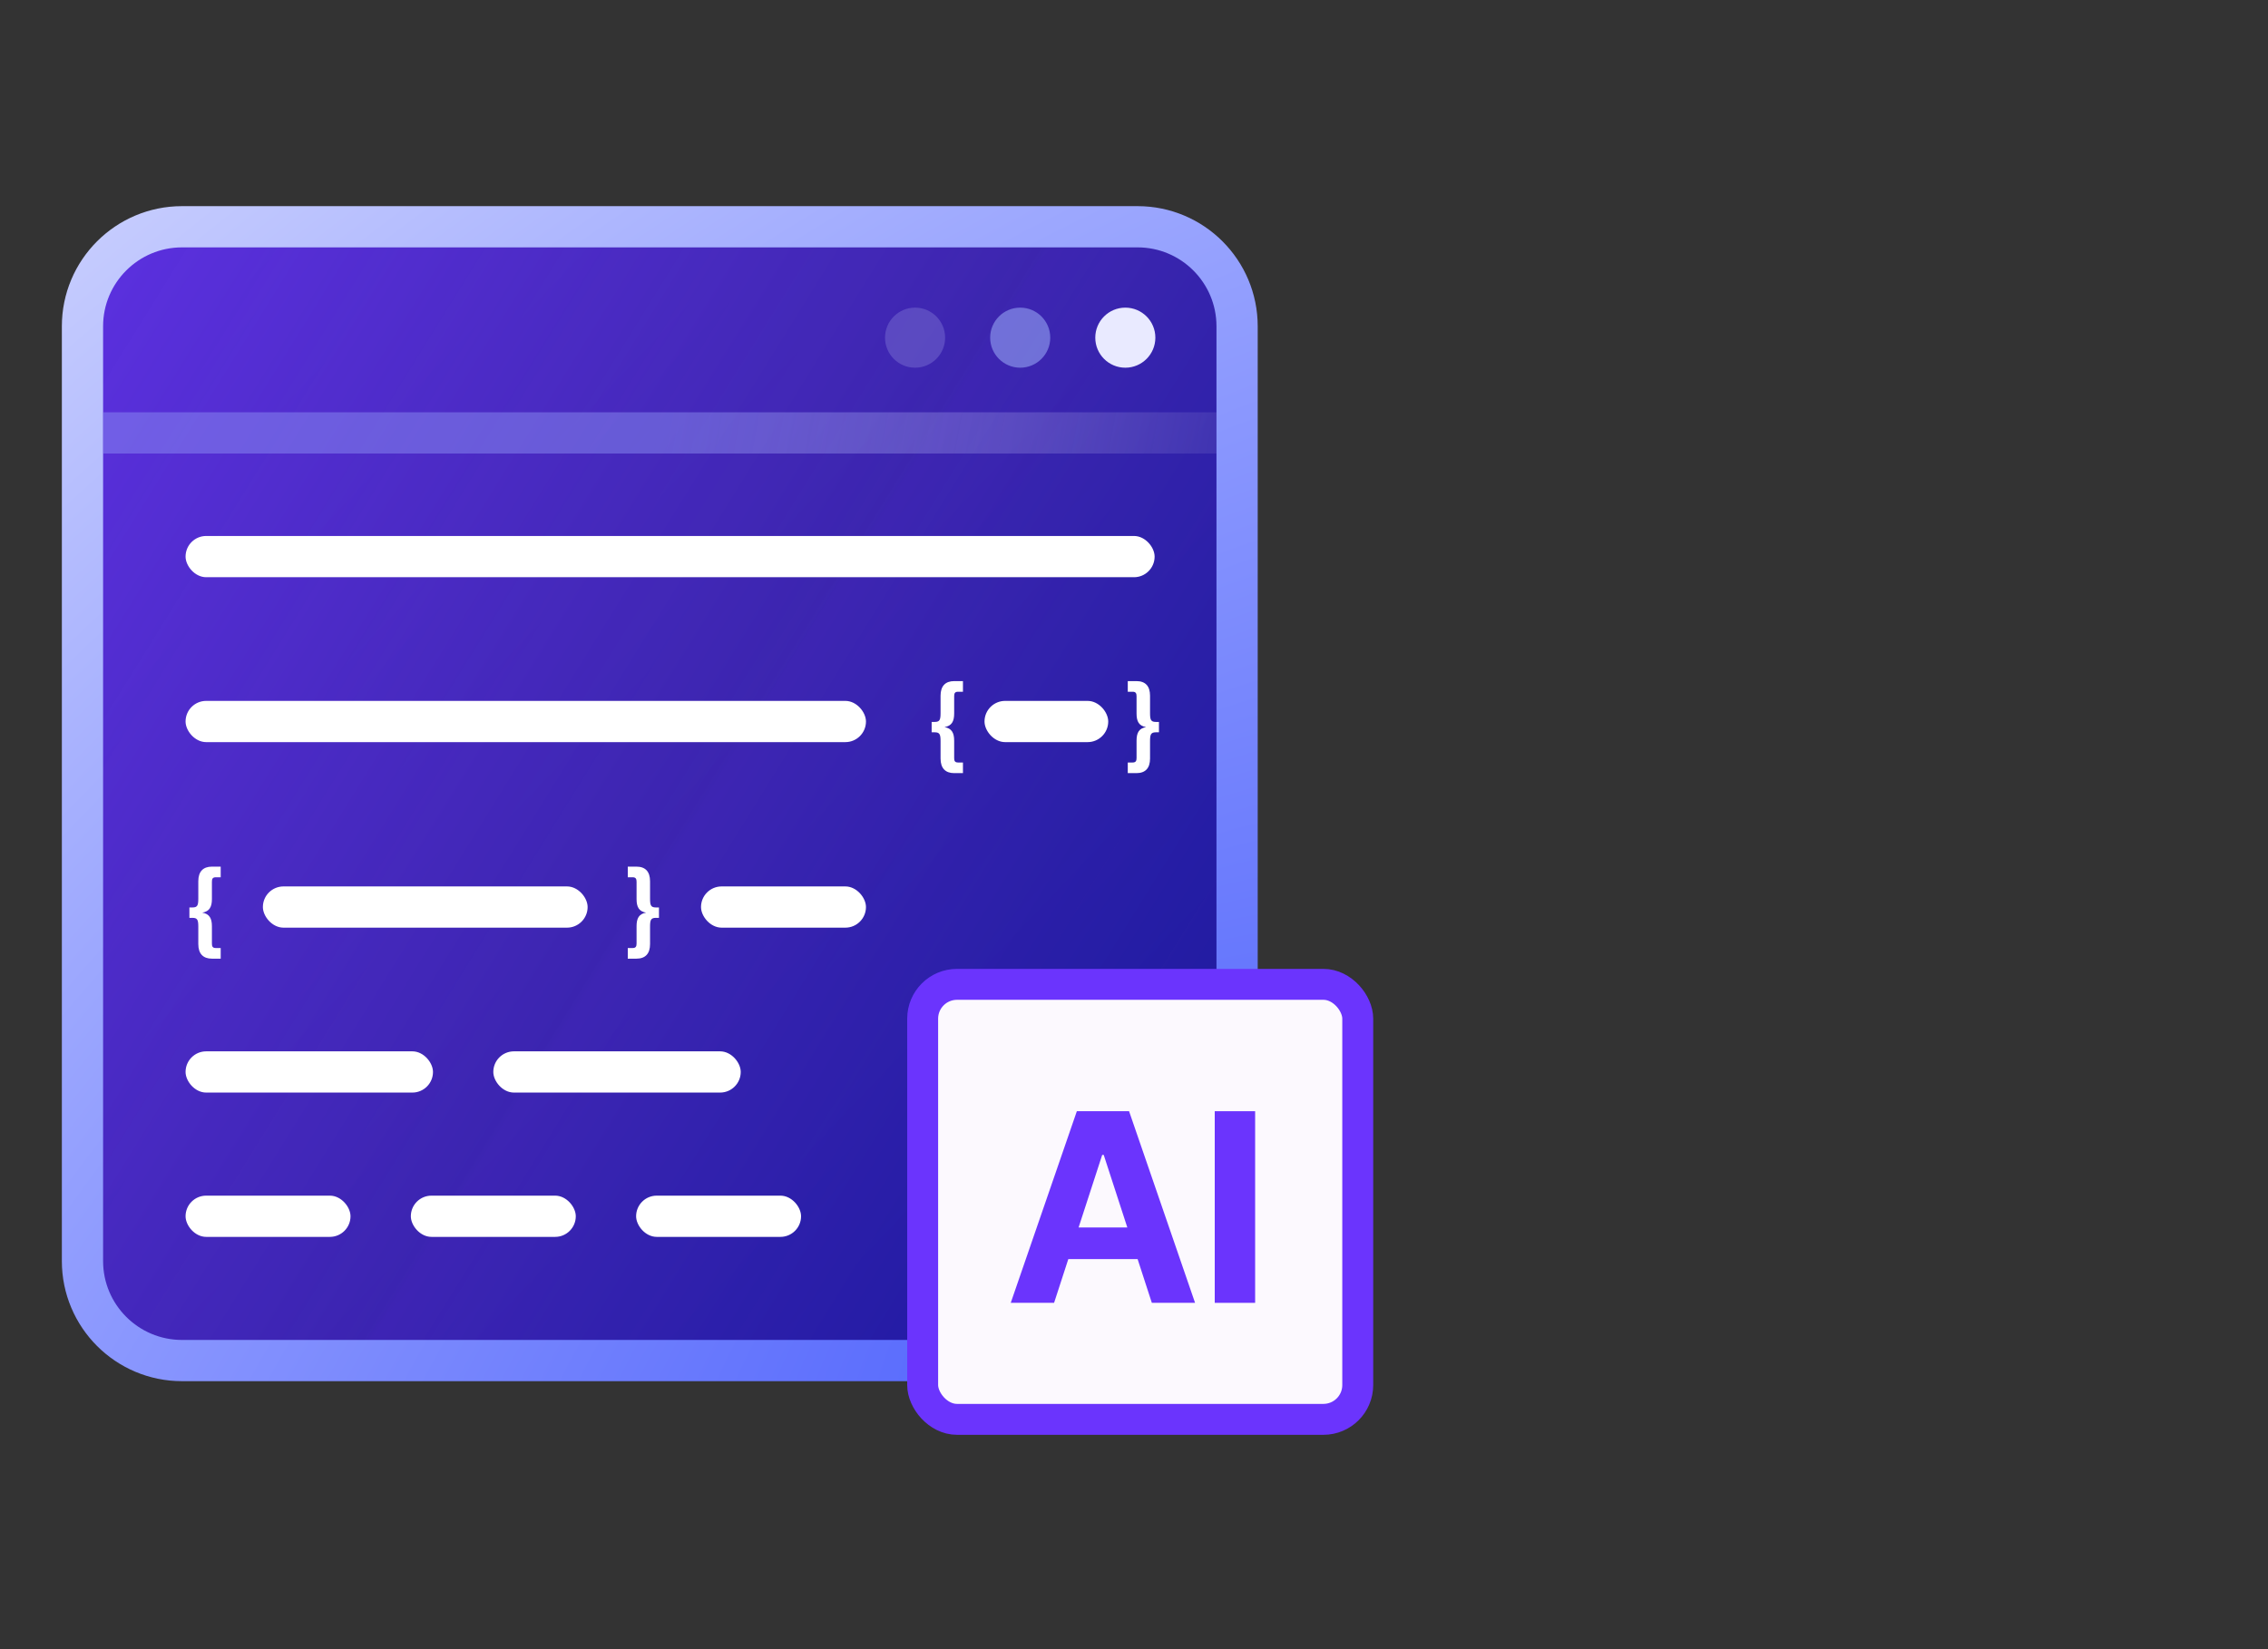
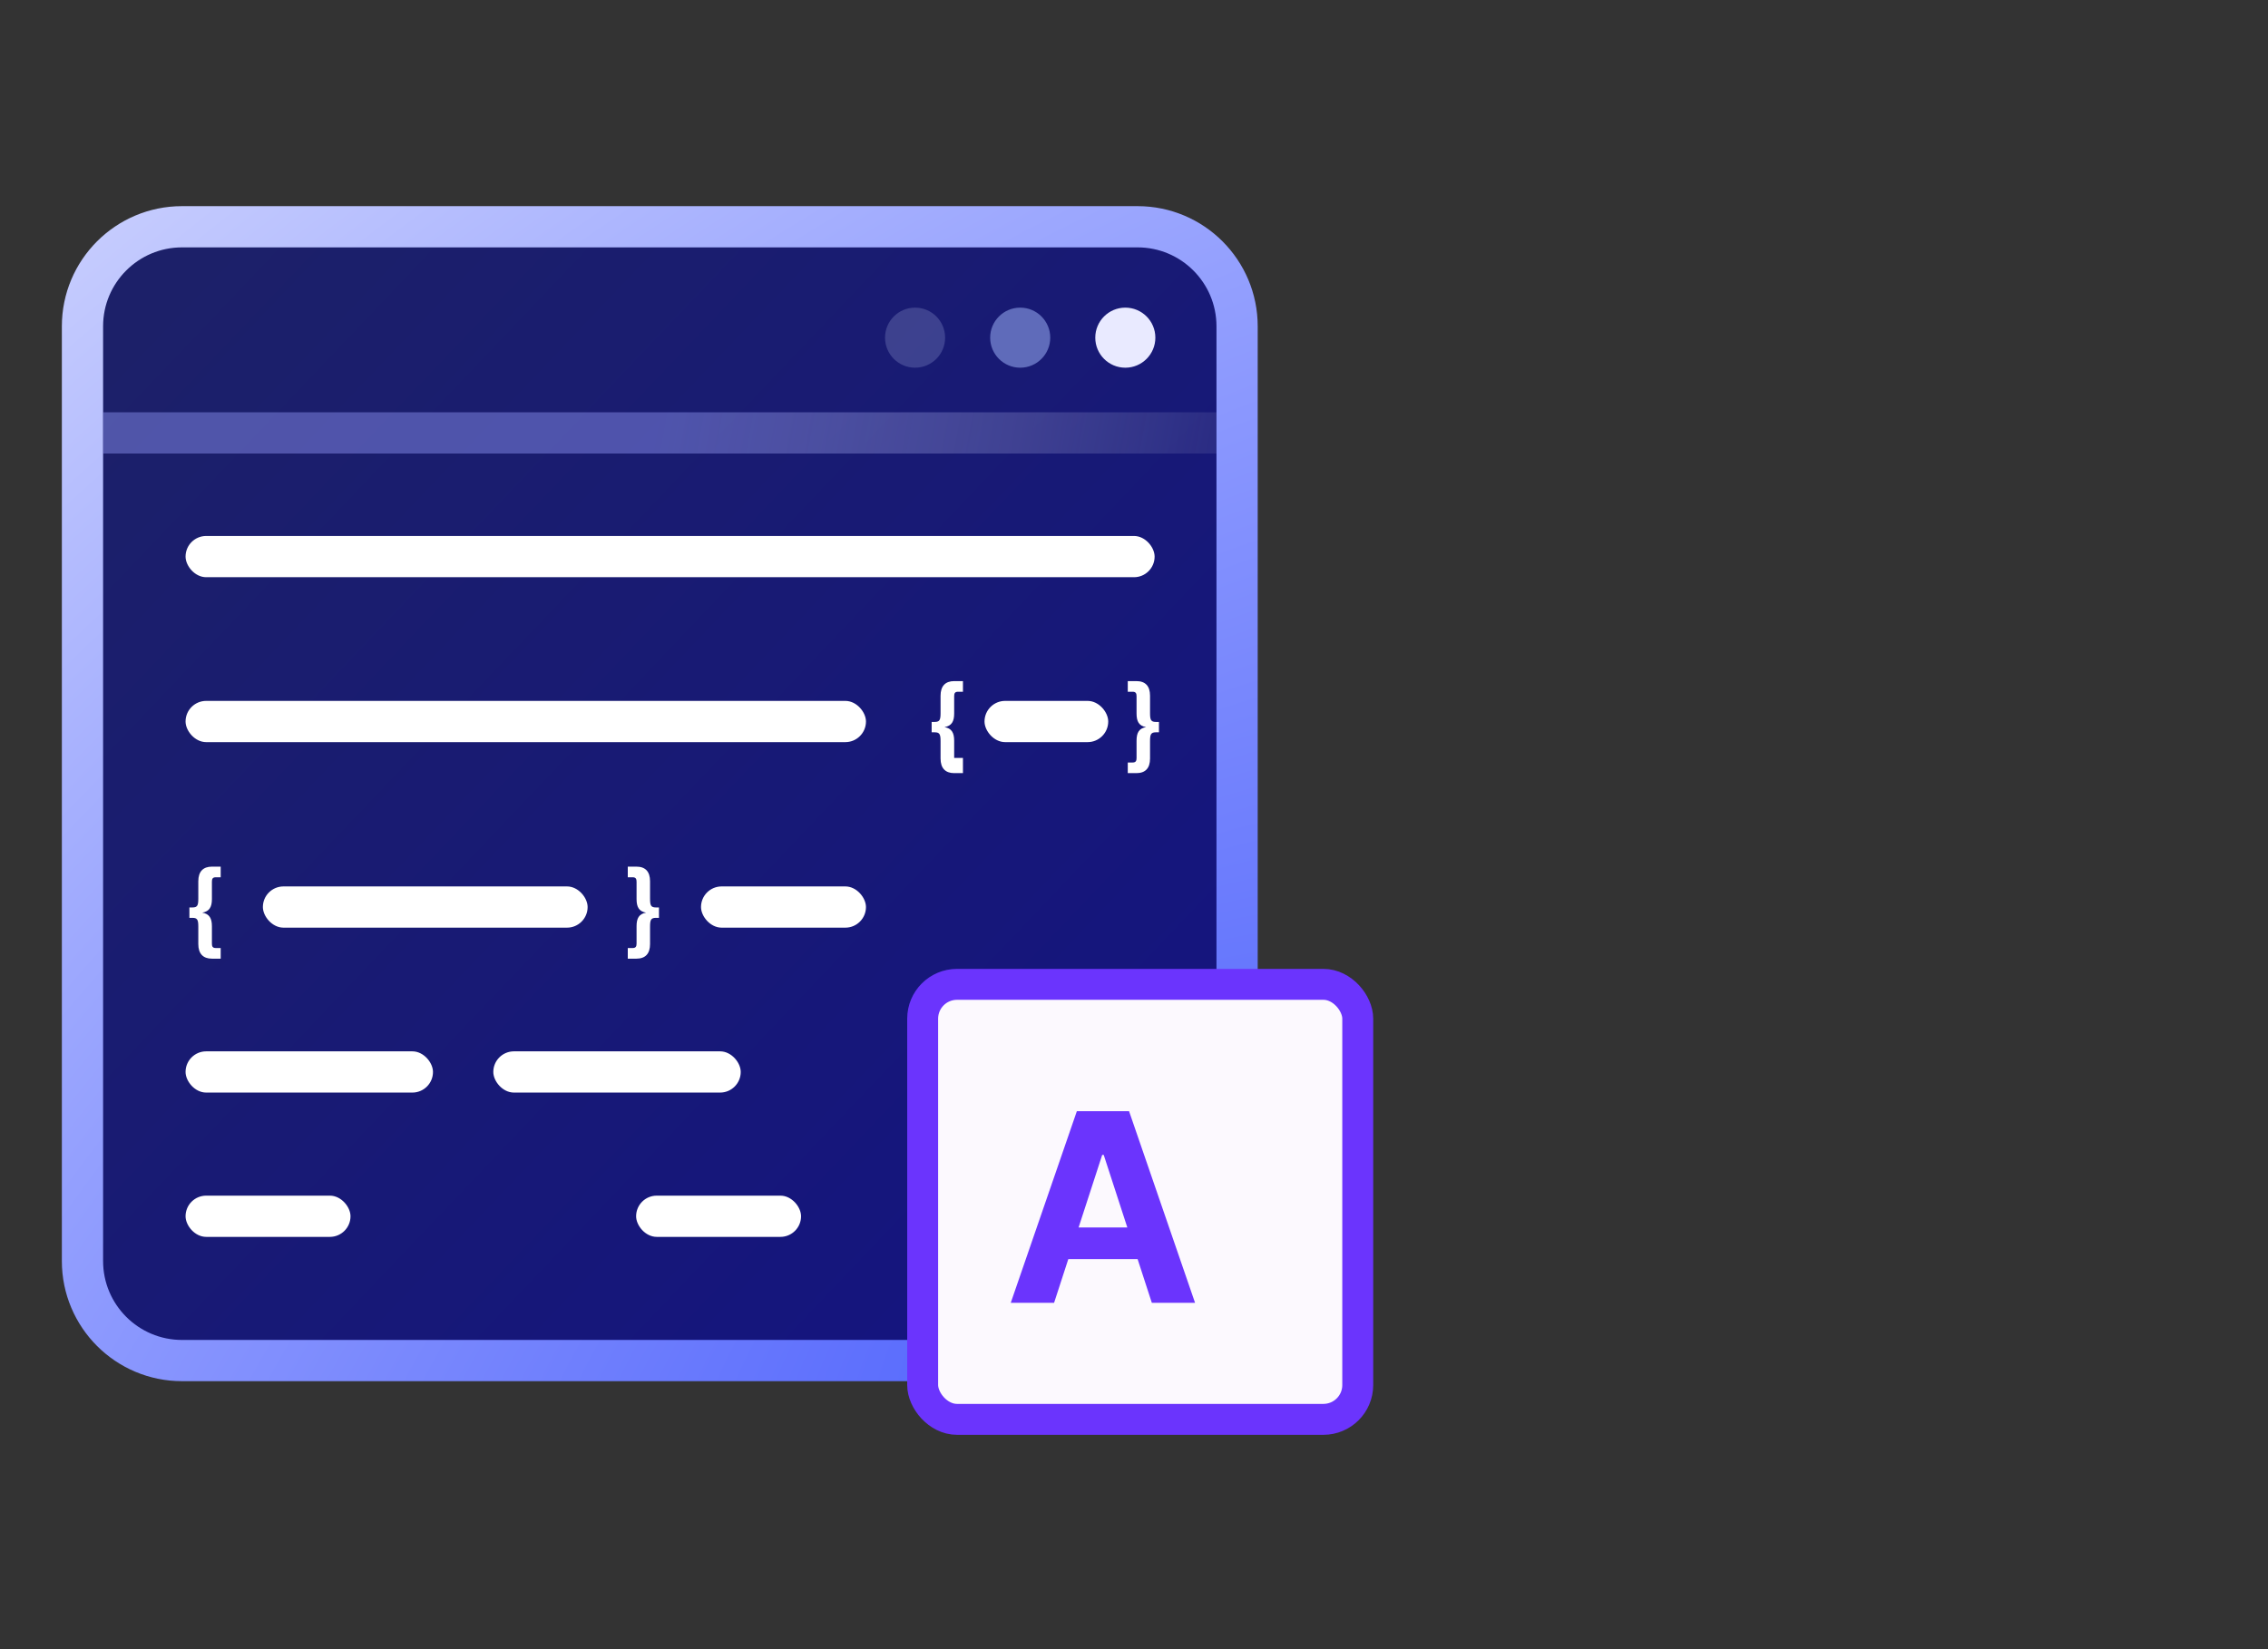
<svg xmlns="http://www.w3.org/2000/svg" width="110" height="80" viewBox="0 0 110 80" fill="none">
  <rect x="0" y="0" width="110" height="80" fill="#333333" stroke="none" />
  <path d="M4 15.828C4 13.162 6.162 11 8.828 11H55.172C57.838 11 60 13.162 60 15.828V61.172C60 63.838 57.838 66 55.172 66H8.828C6.162 66 4 63.838 4 61.172V15.828Z" fill="url(#paint0_linear_130_4940)" />
-   <path d="M4 15.828C4 13.162 6.162 11 8.828 11H55.172C57.838 11 60 13.162 60 15.828V61.172C60 63.838 57.838 66 55.172 66H8.828C6.162 66 4 63.838 4 61.172V15.828Z" fill="url(#paint1_linear_130_4940)" />
  <path d="M4 15.828C4 13.162 6.162 11 8.828 11H55.172C57.838 11 60 13.162 60 15.828V61.172C60 63.838 57.838 66 55.172 66H8.828C6.162 66 4 63.838 4 61.172V15.828Z" stroke="url(#paint2_radial_130_4940)" stroke-width="2" />
  <rect x="9" y="26" width="47" height="2" rx="1" fill="white" />
  <rect x="9" y="34" width="33" height="2" rx="1" fill="white" />
-   <path d="M45.186 35.524V35.02H45.336C45.582 35.02 45.618 34.912 45.618 34.582V33.748C45.618 33.28 45.852 33.04 46.278 33.04H46.704V33.556H46.464C46.302 33.556 46.278 33.646 46.278 33.778V34.612C46.278 34.996 46.158 35.212 45.81 35.272C46.158 35.332 46.278 35.548 46.278 35.932V36.766C46.278 36.898 46.302 36.988 46.464 36.988H46.704V37.504H46.278C45.852 37.504 45.618 37.264 45.618 36.796V35.962C45.618 35.632 45.582 35.524 45.336 35.524H45.186Z" fill="white" />
+   <path d="M45.186 35.524V35.02H45.336C45.582 35.02 45.618 34.912 45.618 34.582V33.748C45.618 33.28 45.852 33.04 46.278 33.04H46.704V33.556H46.464C46.302 33.556 46.278 33.646 46.278 33.778V34.612C46.278 34.996 46.158 35.212 45.81 35.272C46.158 35.332 46.278 35.548 46.278 35.932V36.766H46.704V37.504H46.278C45.852 37.504 45.618 37.264 45.618 36.796V35.962C45.618 35.632 45.582 35.524 45.336 35.524H45.186Z" fill="white" />
  <rect x="47.75" y="34" width="6" height="2" rx="1" fill="white" />
  <path d="M56.21 35.02V35.524H56.06C55.814 35.524 55.778 35.632 55.778 35.962V36.796C55.778 37.264 55.55 37.504 55.118 37.504H54.698V36.988H54.938C55.094 36.988 55.124 36.898 55.124 36.766V35.932C55.124 35.548 55.238 35.332 55.586 35.272C55.238 35.212 55.124 34.996 55.124 34.612V33.778C55.124 33.646 55.094 33.556 54.938 33.556H54.698V33.04H55.118C55.55 33.04 55.778 33.28 55.778 33.748V34.582C55.778 34.912 55.814 35.02 56.06 35.02H56.21Z" fill="white" />
  <path d="M9.186 44.524V44.02H9.336C9.582 44.02 9.618 43.912 9.618 43.582V42.748C9.618 42.28 9.852 42.04 10.278 42.04H10.704V42.556H10.464C10.302 42.556 10.278 42.646 10.278 42.778V43.612C10.278 43.996 10.158 44.212 9.81 44.272C10.158 44.332 10.278 44.548 10.278 44.932V45.766C10.278 45.898 10.302 45.988 10.464 45.988H10.704V46.504H10.278C9.852 46.504 9.618 46.264 9.618 45.796V44.962C9.618 44.632 9.582 44.524 9.336 44.524H9.186Z" fill="white" />
  <rect x="12.75" y="43" width="15.75" height="2" rx="1" fill="white" />
  <path d="M31.96 44.02V44.524H31.81C31.564 44.524 31.528 44.632 31.528 44.962V45.796C31.528 46.264 31.3 46.504 30.868 46.504H30.448V45.988H30.688C30.844 45.988 30.874 45.898 30.874 45.766V44.932C30.874 44.548 30.988 44.332 31.336 44.272C30.988 44.212 30.874 43.996 30.874 43.612V42.778C30.874 42.646 30.844 42.556 30.688 42.556H30.448V42.04H30.868C31.3 42.04 31.528 42.28 31.528 42.748V43.582C31.528 43.912 31.564 44.02 31.81 44.02H31.96Z" fill="white" />
  <rect x="34" y="43" width="8" height="2" rx="1" fill="white" />
  <rect x="9" y="51" width="12" height="2" rx="1" fill="white" />
  <rect x="23.926" y="51" width="12" height="2" rx="1" fill="white" />
  <rect x="9" y="58" width="8" height="2" rx="1" fill="white" />
-   <rect x="19.926" y="58" width="8" height="2" rx="1" fill="white" />
  <rect x="30.852" y="58" width="8" height="2" rx="1" fill="white" />
  <circle opacity="0.5" cx="49.481" cy="16.38" r="1.457" fill="#A7BCFF" />
  <circle opacity="0.2" cx="44.382" cy="16.38" r="1.457" fill="#D1DBFE" />
  <circle cx="54.579" cy="16.38" r="1.457" fill="#E9EAFF" />
  <rect opacity="0.45" x="5" y="20" width="54" height="2" fill="url(#paint3_linear_130_4940)" />
  <rect x="44.75" y="47.75" width="21.102" height="21.102" rx="1.665" fill="#FCF9FE" stroke="#6B34FD" stroke-width="1.5" />
  <path d="M51.124 63.2H49.022L52.228 53.904H54.761L57.962 63.2H55.865L53.532 56.025H53.457L51.124 63.2ZM50.999 59.544H55.971V61.079H50.999V59.544Z" fill="#6B34FD" />
-   <path d="M60.875 53.904V63.2H58.916V53.904H60.875Z" fill="#6B34FD" />
  <defs>
    <linearGradient id="paint0_linear_130_4940" x1="-29.193" y1="28.508" x2="45.053" y2="99.118" gradientUnits="userSpaceOnUse">
      <stop offset="0.165" stop-color="#1C2069" />
      <stop offset="0.959" stop-color="#121185" />
    </linearGradient>
    <linearGradient id="paint1_linear_130_4940" x1="-28.62" y1="-3.835" x2="143.963" y2="103.204" gradientUnits="userSpaceOnUse">
      <stop offset="0.079" stop-color="#6B34FD" />
      <stop offset="0.372" stop-color="#6B34FD" stop-opacity="0.43" />
      <stop offset="0.374" stop-color="#6B34FD" stop-opacity="0.452" />
      <stop offset="0.627" stop-color="#1922FA" stop-opacity="0.13" />
    </linearGradient>
    <radialGradient id="paint2_radial_130_4940" cx="0" cy="0" r="1" gradientUnits="userSpaceOnUse" gradientTransform="translate(51.583 64.158) rotate(-128.081) scale(107.365 206.892)">
      <stop stop-color="#5467FD" />
      <stop offset="1" stop-color="white" />
    </radialGradient>
    <linearGradient id="paint3_linear_130_4940" x1="32" y1="20" x2="65.117" y2="26.032" gradientUnits="userSpaceOnUse">
      <stop stop-color="#9198F6" />
      <stop offset="1" stop-color="white" stop-opacity="0" />
    </linearGradient>
  </defs>
</svg>